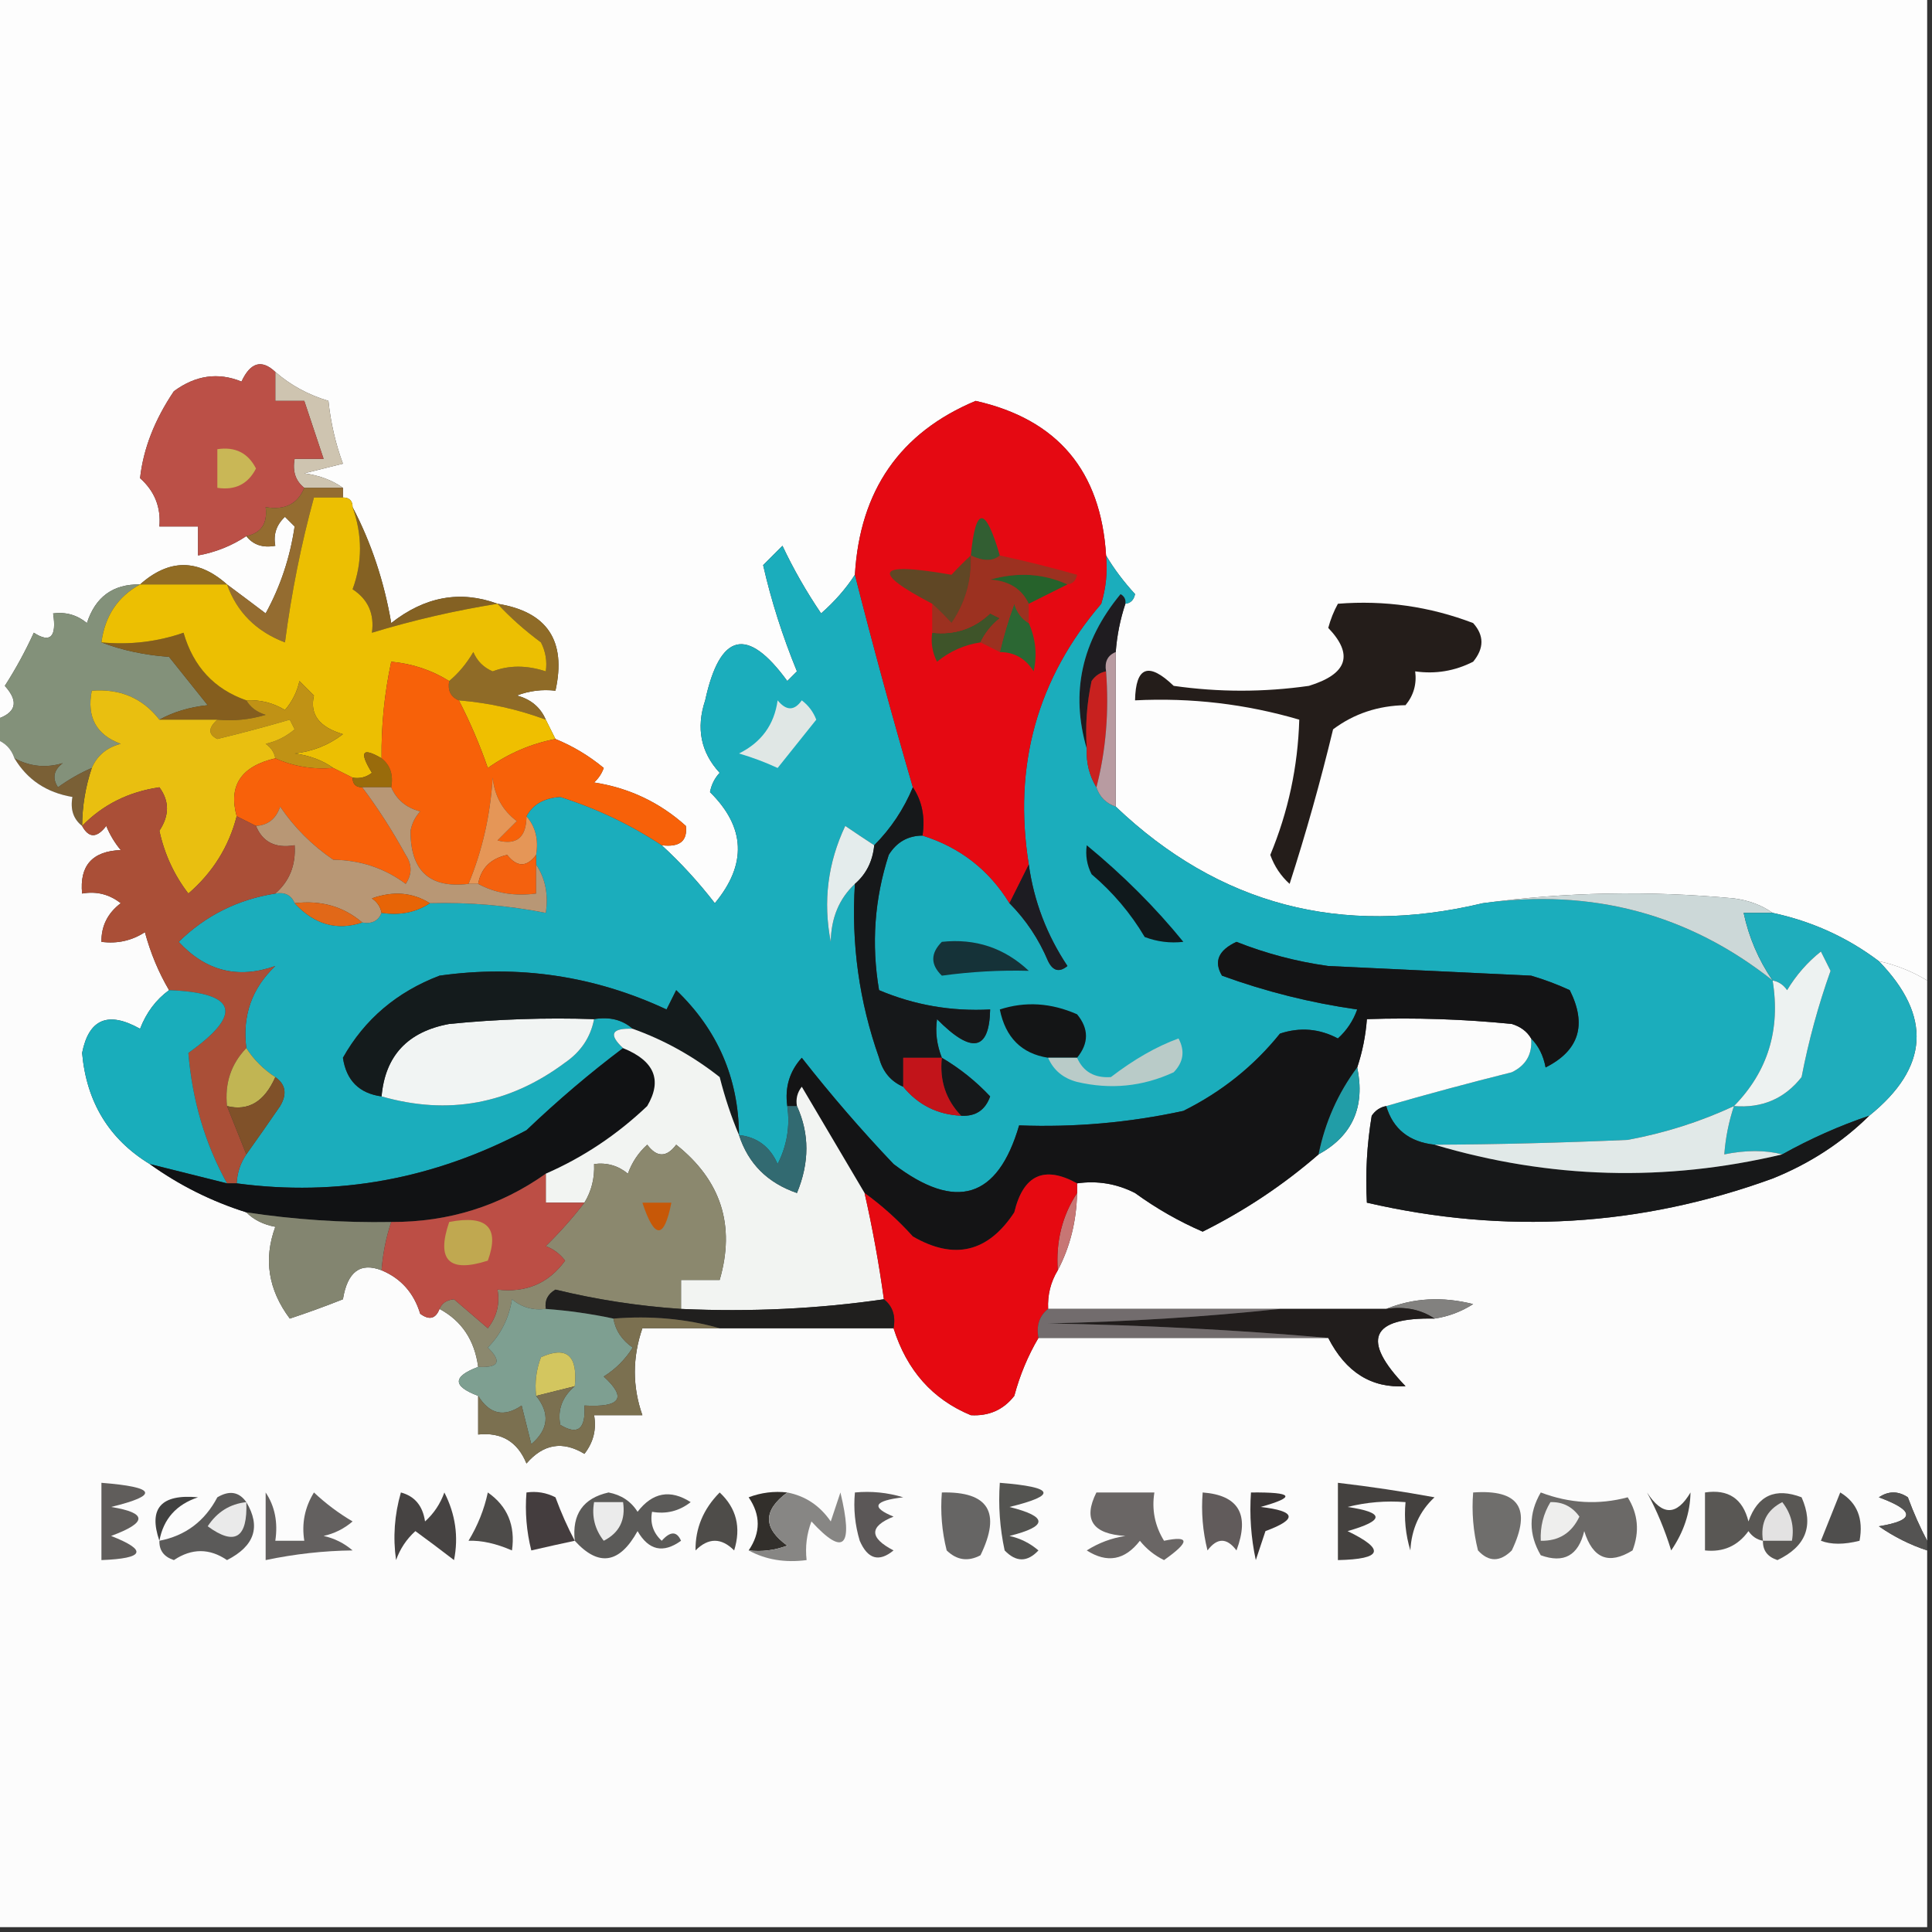
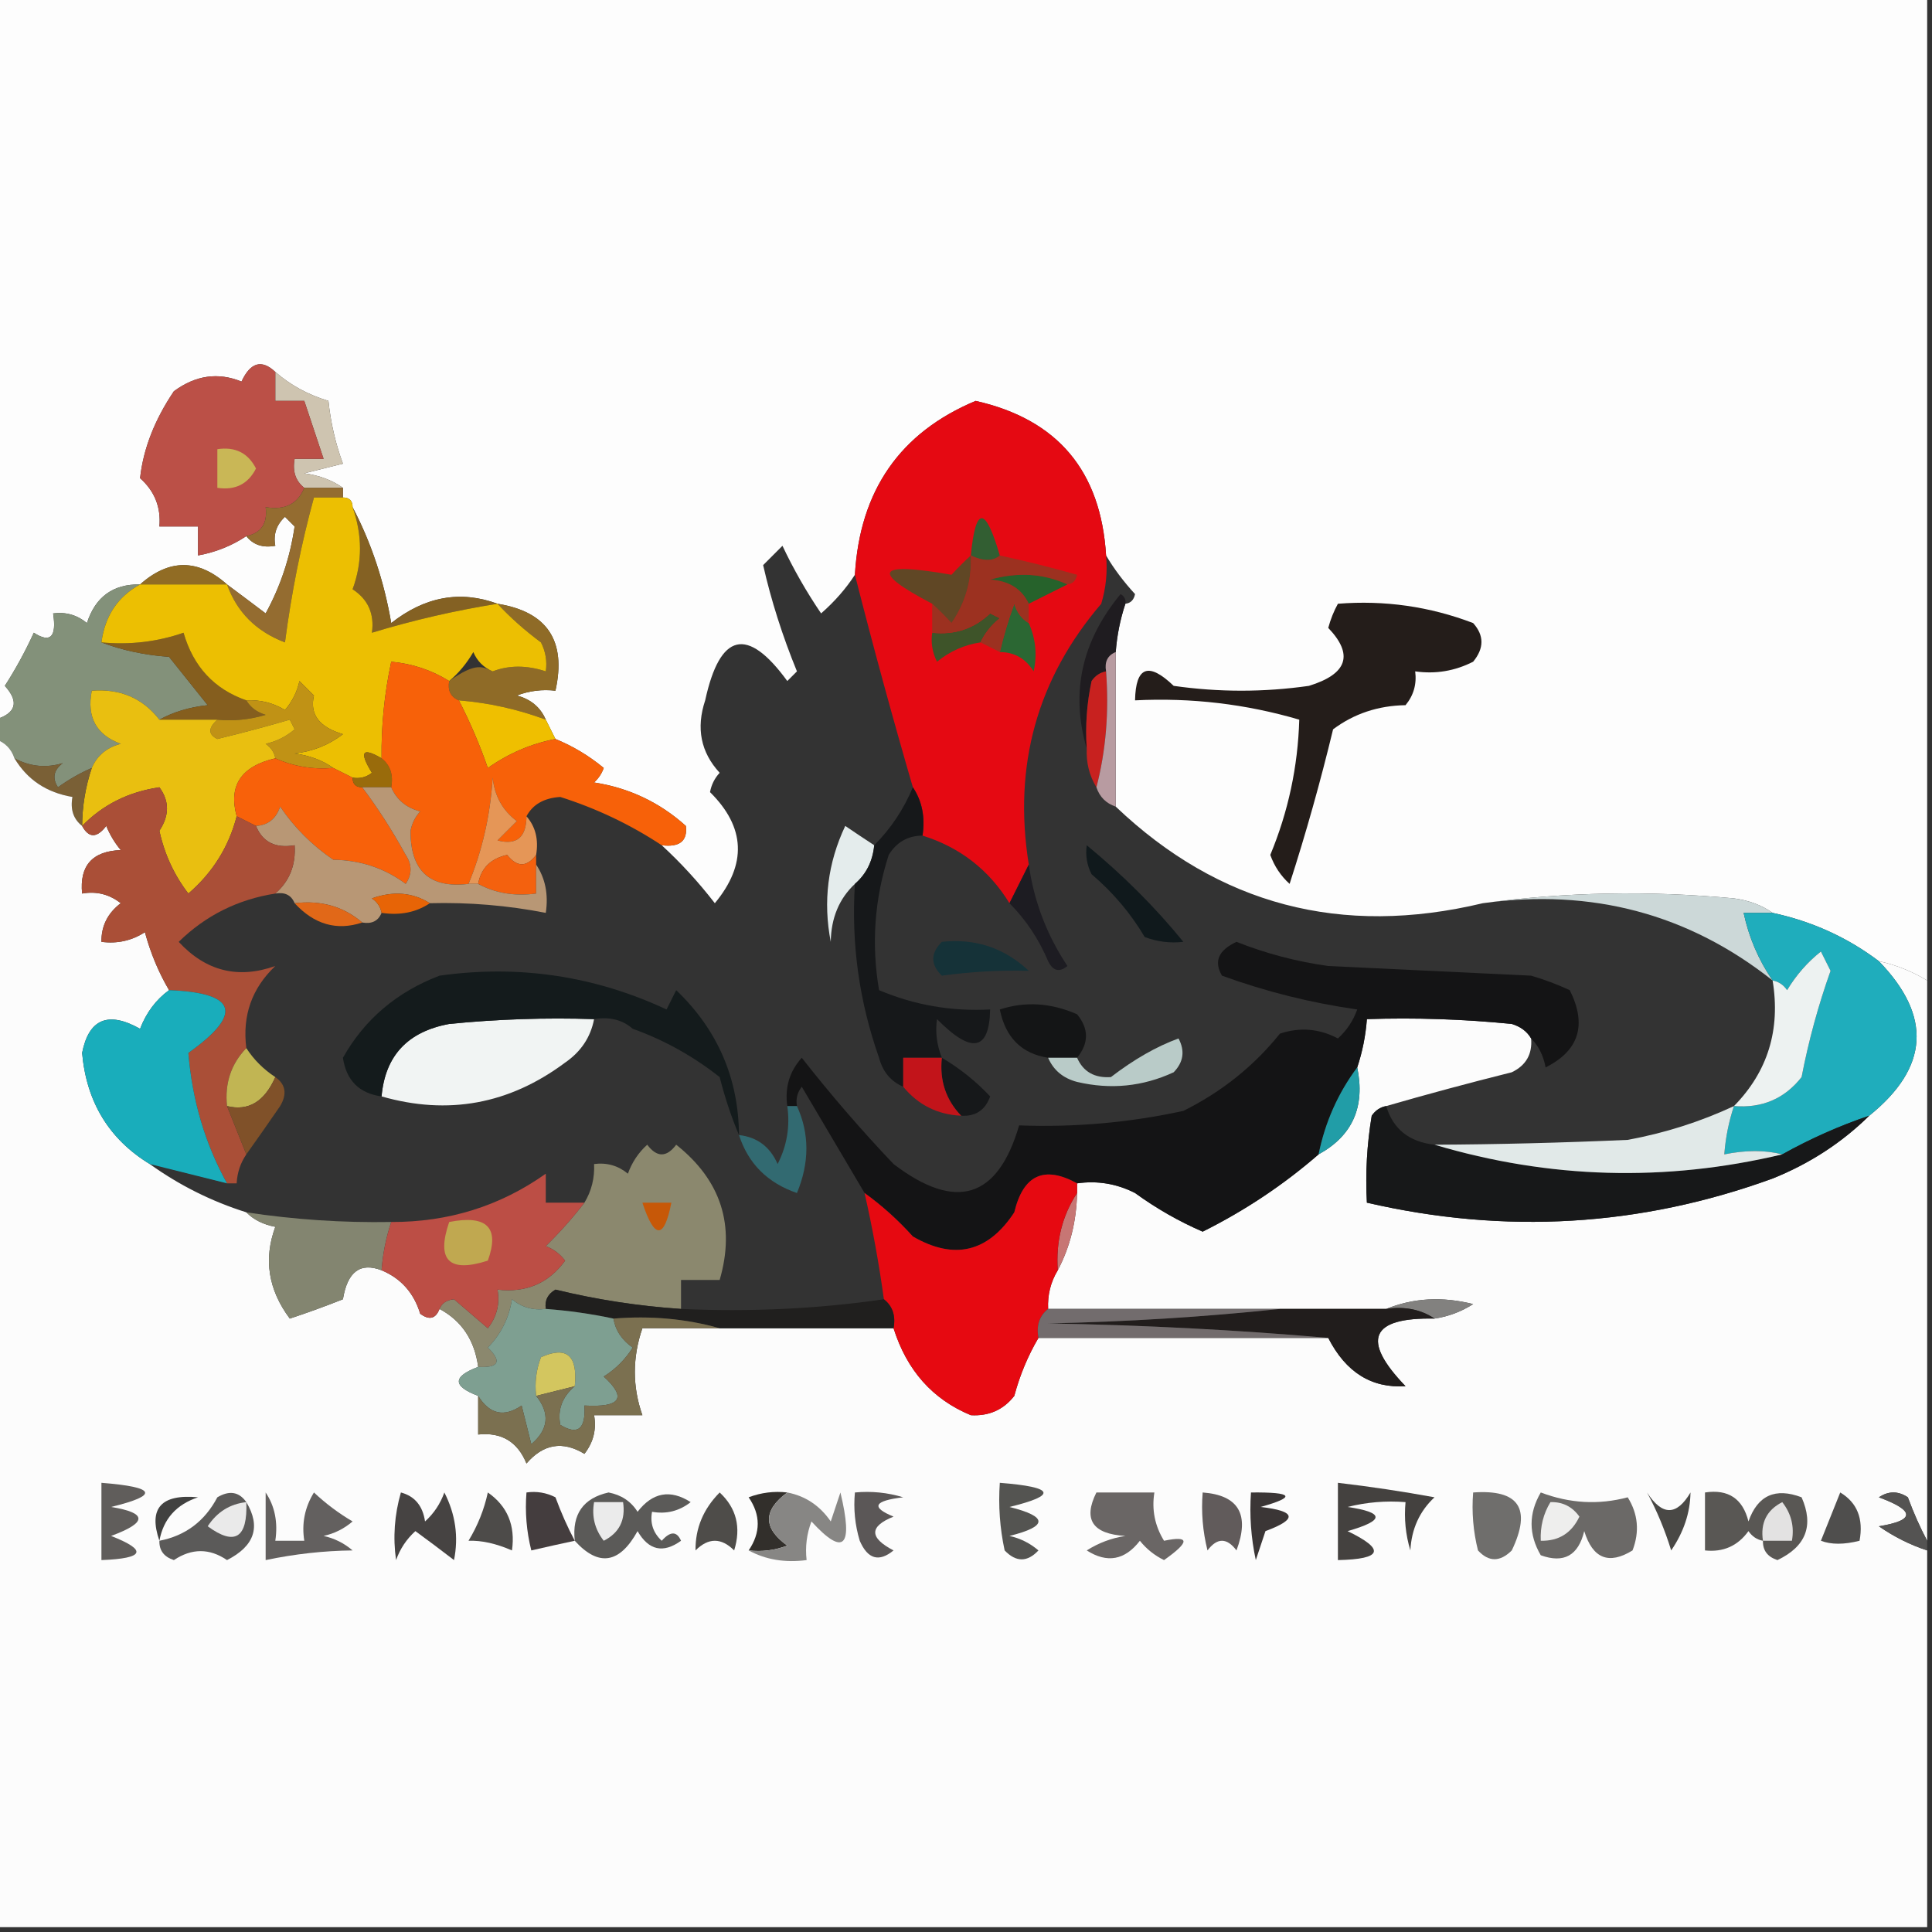
<svg xmlns="http://www.w3.org/2000/svg" version="1.1" width="200px" height="200px" style="shape-rendering:geometricPrecision; text-rendering:geometricPrecision; image-rendering:optimizeQuality; fill-rule:evenodd; clip-rule:evenodd">
  <rect width="100%" height="100%" fill="#333333" stroke="none" />
  <g>
    <path style="opacity:1" fill="#fdfdfd" d="M -0.5,-0.5 C 66.167,-0.5 132.833,-0.5 199.5,-0.5C 199.5,33.5 199.5,67.5 199.5,101.5C 197.95,100.559 196.284,99.892 194.5,99.5C 191.245,97.041 187.578,95.374 183.5,94.5C 182.391,93.71 181.058,93.21 179.5,93C 170.657,92.176 161.99,92.343 153.5,93.5C 138.849,97.006 126.182,93.673 115.5,83.5C 115.5,78.167 115.5,72.833 115.5,67.5C 115.629,65.784 115.962,64.117 116.5,62.5C 117.043,62.44 117.376,62.107 117.5,61.5C 116.306,60.201 115.306,58.867 114.5,57.5C 113.966,48.74 109.466,43.407 101,41.5C 93.176,44.774 89.009,50.774 88.5,59.5C 87.571,60.936 86.405,62.27 85,63.5C 83.478,61.259 82.145,58.926 81,56.5C 80.333,57.167 79.667,57.833 79,58.5C 79.828,62.154 80.994,65.821 82.5,69.5C 82.167,69.833 81.833,70.167 81.5,70.5C 77.363,64.818 74.53,65.484 73,72.5C 72.043,75.379 72.543,77.879 74.5,80C 73.978,80.561 73.645,81.228 73.5,82C 77.175,85.637 77.341,89.471 74,93.5C 72.301,91.304 70.467,89.304 68.5,87.5C 70.355,87.728 71.188,87.061 71,85.5C 68.293,83.064 65.127,81.564 61.5,81C 61.957,80.586 62.291,80.086 62.5,79.5C 60.971,78.237 59.305,77.237 57.5,76.5C 57.167,75.833 56.833,75.167 56.5,74.5C 55.942,73.21 54.942,72.377 53.5,72C 54.793,71.51 56.127,71.343 57.5,71.5C 58.65,66.327 56.65,63.327 51.5,62.5C 47.653,61.087 43.987,61.754 40.5,64.5C 39.763,60.182 38.429,56.182 36.5,52.5C 36.5,51.833 36.167,51.5 35.5,51.5C 35.5,51.167 35.5,50.833 35.5,50.5C 34.392,49.71 33.058,49.21 31.5,49C 32.833,48.667 34.167,48.333 35.5,48C 34.736,45.931 34.236,43.764 34,41.5C 31.901,40.87 30.068,39.87 28.5,38.5C 27.09,37.172 25.924,37.505 25,39.5C 22.58,38.512 20.247,38.845 18,40.5C 16,43.468 14.833,46.468 14.5,49.5C 16.005,50.842 16.672,52.508 16.5,54.5C 17.833,54.5 19.167,54.5 20.5,54.5C 20.5,55.5 20.5,56.5 20.5,57.5C 22.322,57.169 23.989,56.502 25.5,55.5C 26.209,56.404 27.209,56.737 28.5,56.5C 28.281,55.325 28.614,54.325 29.5,53.5C 29.833,53.833 30.167,54.167 30.5,54.5C 30.026,57.722 29.026,60.722 27.5,63.5C 26.148,62.476 24.815,61.476 23.5,60.5C 20.5,57.833 17.5,57.833 14.5,60.5C 11.708,60.452 9.875,61.785 9,64.5C 7.989,63.663 6.822,63.33 5.5,63.5C 5.881,65.942 5.214,66.609 3.5,65.5C 2.63,67.407 1.63,69.24 0.5,71C 2.007,72.667 1.673,73.834 -0.5,74.5C -0.5,49.5 -0.5,24.5 -0.5,-0.5 Z" />
  </g>
  <g>
    <path style="opacity:1" fill="#cec4b0" d="M 28.5,38.5 C 30.068,39.87 31.901,40.87 34,41.5C 34.236,43.764 34.736,45.931 35.5,48C 34.167,48.333 32.833,48.667 31.5,49C 33.058,49.21 34.392,49.71 35.5,50.5C 34.167,50.5 32.833,50.5 31.5,50.5C 30.596,49.791 30.263,48.791 30.5,47.5C 31.5,47.5 32.5,47.5 33.5,47.5C 32.833,45.5 32.167,43.5 31.5,41.5C 30.5,41.5 29.5,41.5 28.5,41.5C 28.5,40.5 28.5,39.5 28.5,38.5 Z" />
  </g>
  <g>
    <path style="opacity:1" fill="#bb5047" d="M 28.5,38.5 C 28.5,39.5 28.5,40.5 28.5,41.5C 29.5,41.5 30.5,41.5 31.5,41.5C 32.167,43.5 32.833,45.5 33.5,47.5C 32.5,47.5 31.5,47.5 30.5,47.5C 30.263,48.791 30.596,49.791 31.5,50.5C 30.817,52.176 29.483,52.843 27.5,52.5C 27.715,54.179 27.048,55.179 25.5,55.5C 23.989,56.502 22.322,57.169 20.5,57.5C 20.5,56.5 20.5,55.5 20.5,54.5C 19.167,54.5 17.833,54.5 16.5,54.5C 16.672,52.508 16.005,50.842 14.5,49.5C 14.833,46.468 16,43.468 18,40.5C 20.247,38.845 22.58,38.512 25,39.5C 25.924,37.505 27.09,37.172 28.5,38.5 Z" />
  </g>
  <g>
    <path style="opacity:1" fill="#c9b756" d="M 22.5,46.5 C 24.346,46.222 25.68,46.889 26.5,48.5C 25.68,50.111 24.346,50.778 22.5,50.5C 22.5,49.167 22.5,47.833 22.5,46.5 Z" />
  </g>
  <g>
    <path style="opacity:1" fill="#946c30" d="M 31.5,50.5 C 32.833,50.5 34.167,50.5 35.5,50.5C 35.5,50.833 35.5,51.167 35.5,51.5C 34.5,51.5 33.5,51.5 32.5,51.5C 31.174,56.34 30.174,61.34 29.5,66.5C 26.528,65.37 24.528,63.37 23.5,60.5C 24.815,61.476 26.148,62.476 27.5,63.5C 29.026,60.722 30.026,57.722 30.5,54.5C 30.167,54.167 29.833,53.833 29.5,53.5C 28.614,54.325 28.281,55.325 28.5,56.5C 27.209,56.737 26.209,56.404 25.5,55.5C 27.048,55.179 27.715,54.179 27.5,52.5C 29.483,52.843 30.817,52.176 31.5,50.5 Z" />
  </g>
  <g>
    <path style="opacity:1" fill="#916c24" d="M 23.5,60.5 C 20.5,60.5 17.5,60.5 14.5,60.5C 17.5,57.833 20.5,57.833 23.5,60.5 Z" />
  </g>
  <g>
    <path style="opacity:1" fill="#846123" d="M 36.5,52.5 C 38.429,56.182 39.763,60.182 40.5,64.5C 43.987,61.754 47.653,61.087 51.5,62.5C 47.094,63.204 42.76,64.204 38.5,65.5C 38.773,63.549 38.107,62.049 36.5,61C 37.523,58.226 37.523,55.392 36.5,52.5 Z" />
  </g>
  <g>
    <path style="opacity:1" fill="#1f1c20" d="M 116.5,62.5 C 115.962,64.117 115.629,65.784 115.5,67.5C 114.662,67.842 114.328,68.508 114.5,69.5C 113.883,69.611 113.383,69.944 113,70.5C 112.503,72.81 112.337,75.143 112.5,77.5C 110.8,71.713 111.967,66.38 116,61.5C 116.399,61.728 116.565,62.062 116.5,62.5 Z" />
  </g>
  <g>
    <path style="opacity:1" fill="#83917a" d="M 14.5,60.5 C 12.193,61.763 10.859,63.763 10.5,66.5C 12.631,67.314 14.964,67.814 17.5,68C 18.833,69.667 20.167,71.333 21.5,73C 19.618,73.198 17.952,73.698 16.5,74.5C 14.771,72.273 12.438,71.273 9.5,71.5C 8.965,74.239 9.965,76.072 12.5,77C 11.058,77.377 10.058,78.21 9.5,79.5C 8.279,80.028 7.113,80.695 6,81.5C 5.383,80.551 5.549,79.718 6.5,79C 4.773,79.526 3.106,79.359 1.5,78.5C 1.167,77.5 0.5,76.833 -0.5,76.5C -0.5,75.833 -0.5,75.167 -0.5,74.5C 1.673,73.834 2.007,72.667 0.5,71C 1.63,69.24 2.63,67.407 3.5,65.5C 5.214,66.609 5.881,65.942 5.5,63.5C 6.822,63.33 7.989,63.663 9,64.5C 9.875,61.785 11.708,60.452 14.5,60.5 Z" />
  </g>
  <g>
-     <path style="opacity:1" fill="#8f6b27" d="M 51.5,62.5 C 56.65,63.327 58.65,66.327 57.5,71.5C 56.127,71.343 54.793,71.51 53.5,72C 54.942,72.377 55.942,73.21 56.5,74.5C 53.598,73.422 50.598,72.756 47.5,72.5C 46.662,72.158 46.328,71.492 46.5,70.5C 47.469,69.691 48.302,68.691 49,67.5C 49.388,68.428 50.055,69.095 51,69.5C 52.69,68.85 54.523,68.85 56.5,69.5C 56.65,68.448 56.483,67.448 56,66.5C 54.333,65.267 52.833,63.934 51.5,62.5 Z" />
-   </g>
-   <g>
-     <path style="opacity:1" fill="#1badbc" d="M 88.5,59.5 C 90.374,66.87 92.374,74.203 94.5,81.5C 93.551,83.777 92.218,85.777 90.5,87.5C 89.518,86.859 88.518,86.192 87.5,85.5C 85.688,89.33 85.188,93.33 86,97.5C 86.037,95.026 86.87,93.026 88.5,91.5C 88.107,97.678 88.94,103.678 91,109.5C 91.377,110.942 92.21,111.942 93.5,112.5C 95.053,114.385 97.053,115.385 99.5,115.5C 100.995,115.585 101.995,114.919 102.5,113.5C 101.025,111.929 99.358,110.595 97.5,109.5C 96.972,108.153 96.805,106.819 97,105.5C 100.579,109.129 102.412,108.796 102.5,104.5C 98.484,104.713 94.65,104.046 91,102.5C 90.19,97.743 90.524,93.076 92,88.5C 92.816,87.177 93.983,86.511 95.5,86.5C 99.383,87.718 102.383,90.052 104.5,93.5C 106.2,95.21 107.533,97.21 108.5,99.5C 109.002,100.521 109.668,100.688 110.5,100C 108.36,96.784 107.027,93.284 106.5,89.5C 104.861,79.262 107.361,70.262 114,62.5C 114.494,60.866 114.66,59.199 114.5,57.5C 115.306,58.867 116.306,60.201 117.5,61.5C 117.376,62.107 117.043,62.44 116.5,62.5C 116.565,62.062 116.399,61.728 116,61.5C 111.967,66.38 110.8,71.713 112.5,77.5C 112.433,78.959 112.766,80.292 113.5,81.5C 113.833,82.5 114.5,83.167 115.5,83.5C 126.182,93.673 138.849,97.006 153.5,93.5C 164.801,91.944 174.801,94.61 183.5,101.5C 184.336,106.594 183.002,110.927 179.5,114.5C 176.021,116.122 172.355,117.289 168.5,118C 161.63,118.303 154.964,118.469 148.5,118.5C 145.873,118.21 144.206,116.876 143.5,114.5C 147.693,113.286 152.026,112.12 156.5,111C 157.973,110.29 158.64,109.124 158.5,107.5C 159.268,108.263 159.768,109.263 160,110.5C 163.466,108.759 164.3,106.092 162.5,102.5C 161.205,101.902 159.872,101.402 158.5,101C 151.5,100.667 144.5,100.333 137.5,100C 134.233,99.547 131.066,98.713 128,97.5C 126.131,98.369 125.631,99.535 126.5,101C 131.033,102.651 135.699,103.818 140.5,104.5C 140.081,105.672 139.415,106.672 138.5,107.5C 136.568,106.48 134.568,106.313 132.5,107C 129.793,110.365 126.46,113.032 122.5,115C 116.899,116.217 111.232,116.717 105.5,116.5C 103.287,124.086 98.954,125.419 92.5,120.5C 89.176,117.006 86.009,113.339 83,109.5C 81.731,110.905 81.231,112.571 81.5,114.5C 81.799,116.604 81.466,118.604 80.5,120.5C 79.717,118.712 78.384,117.712 76.5,117.5C 76.452,111.607 74.285,106.607 70,102.5C 69.667,103.167 69.333,103.833 69,104.5C 61.535,101.016 53.702,99.849 45.5,101C 41.072,102.69 37.739,105.524 35.5,109.5C 35.848,111.848 37.182,113.182 39.5,113.5C 46.389,115.476 52.722,114.309 58.5,110C 60.141,108.871 61.141,107.371 61.5,105.5C 63.099,105.232 64.432,105.566 65.5,106.5C 63.302,106.409 62.969,107.075 64.5,108.5C 61.083,111.07 57.75,113.903 54.5,117C 44.943,122.065 34.943,123.899 24.5,122.5C 24.557,121.391 24.89,120.391 25.5,119.5C 26.644,117.9 27.811,116.233 29,114.5C 29.74,113.251 29.573,112.251 28.5,111.5C 27.272,110.694 26.272,109.694 25.5,108.5C 25.07,105.138 26.07,102.305 28.5,100C 24.641,101.369 21.307,100.535 18.5,97.5C 21.274,94.78 24.607,93.113 28.5,92.5C 29.492,92.328 30.158,92.662 30.5,93.5C 32.534,95.707 34.867,96.374 37.5,95.5C 38.492,95.672 39.158,95.338 39.5,94.5C 41.415,94.784 43.081,94.451 44.5,93.5C 48.548,93.395 52.548,93.728 56.5,94.5C 56.785,92.585 56.451,90.919 55.5,89.5C 55.5,89.167 55.5,88.833 55.5,88.5C 55.768,86.901 55.434,85.568 54.5,84.5C 55.152,83.275 56.319,82.608 58,82.5C 61.764,83.695 65.264,85.361 68.5,87.5C 70.467,89.304 72.301,91.304 74,93.5C 77.341,89.471 77.175,85.637 73.5,82C 73.645,81.228 73.978,80.561 74.5,80C 72.543,77.879 72.043,75.379 73,72.5C 74.53,65.484 77.363,64.818 81.5,70.5C 81.833,70.167 82.167,69.833 82.5,69.5C 80.994,65.821 79.828,62.154 79,58.5C 79.667,57.833 80.333,57.167 81,56.5C 82.145,58.926 83.478,61.259 85,63.5C 86.405,62.27 87.571,60.936 88.5,59.5 Z" />
-   </g>
+     <path style="opacity:1" fill="#8f6b27" d="M 51.5,62.5 C 56.65,63.327 58.65,66.327 57.5,71.5C 56.127,71.343 54.793,71.51 53.5,72C 54.942,72.377 55.942,73.21 56.5,74.5C 53.598,73.422 50.598,72.756 47.5,72.5C 46.662,72.158 46.328,71.492 46.5,70.5C 49.388,68.428 50.055,69.095 51,69.5C 52.69,68.85 54.523,68.85 56.5,69.5C 56.65,68.448 56.483,67.448 56,66.5C 54.333,65.267 52.833,63.934 51.5,62.5 Z" />
+   </g>
+   <g>
+     </g>
  <g>
    <path style="opacity:1" fill="#e50912" d="M 114.5,57.5 C 114.66,59.199 114.494,60.866 114,62.5C 107.361,70.262 104.861,79.262 106.5,89.5C 105.833,90.833 105.167,92.167 104.5,93.5C 102.383,90.052 99.383,87.718 95.5,86.5C 95.784,84.585 95.451,82.919 94.5,81.5C 92.374,74.203 90.374,66.87 88.5,59.5C 89.009,50.774 93.176,44.774 101,41.5C 109.466,43.407 113.966,48.74 114.5,57.5 Z" />
  </g>
  <g>
    <path style="opacity:1" fill="#2b6733" d="M 106.5,64.5 C 107.218,66.137 107.384,67.803 107,69.5C 106.184,68.177 105.017,67.511 103.5,67.5C 103.892,65.821 104.392,64.154 105,62.5C 105.278,63.416 105.778,64.082 106.5,64.5 Z" />
  </g>
  <g>
    <path style="opacity:1" fill="#3e5429" d="M 101.5,66.5 C 99.83,66.751 98.33,67.418 97,68.5C 96.517,67.552 96.35,66.552 96.5,65.5C 98.827,65.753 100.827,65.086 102.5,63.5C 102.833,63.667 103.167,63.833 103.5,64C 102.619,64.708 101.953,65.542 101.5,66.5 Z" />
  </g>
  <g>
    <path style="opacity:1" fill="#9c3120" d="M 100.5,57.5 C 101.798,58.116 102.798,58.116 103.5,57.5C 106.147,58.073 108.813,58.74 111.5,59.5C 111.376,60.107 111.043,60.44 110.5,60.5C 108.034,59.366 105.367,59.199 102.5,60C 104.437,60.122 105.77,60.955 106.5,62.5C 106.5,63.167 106.5,63.833 106.5,64.5C 105.778,64.082 105.278,63.416 105,62.5C 104.392,64.154 103.892,65.821 103.5,67.5C 102.833,67.167 102.167,66.833 101.5,66.5C 101.953,65.542 102.619,64.708 103.5,64C 103.167,63.833 102.833,63.667 102.5,63.5C 100.827,65.086 98.827,65.753 96.5,65.5C 96.5,64.5 96.5,63.5 96.5,62.5C 97.151,63.091 97.818,63.757 98.5,64.5C 99.944,62.392 100.61,60.059 100.5,57.5 Z" />
  </g>
  <g>
    <path style="opacity:1" fill="#26622b" d="M 110.5,60.5 C 109.167,61.167 107.833,61.833 106.5,62.5C 105.77,60.955 104.437,60.122 102.5,60C 105.367,59.199 108.034,59.366 110.5,60.5 Z" />
  </g>
  <g>
    <path style="opacity:1" fill="#604725" d="M 100.5,57.5 C 100.61,60.059 99.944,62.392 98.5,64.5C 97.818,63.757 97.151,63.091 96.5,62.5C 90.06,59.132 90.727,58.132 98.5,59.5C 99.182,58.757 99.849,58.091 100.5,57.5 Z" />
  </g>
  <g>
    <path style="opacity:1" fill="#325e32" d="M 103.5,57.5 C 102.798,58.116 101.798,58.116 100.5,57.5C 100.999,52.362 101.999,52.362 103.5,57.5 Z" />
  </g>
  <g>
    <path style="opacity:1" fill="#855e1e" d="M 25.5,72.5 C 25.918,73.222 26.584,73.722 27.5,74C 25.866,74.493 24.199,74.66 22.5,74.5C 20.5,74.5 18.5,74.5 16.5,74.5C 17.952,73.698 19.618,73.198 21.5,73C 20.167,71.333 18.833,69.667 17.5,68C 14.964,67.814 12.631,67.314 10.5,66.5C 13.447,66.777 16.281,66.444 19,65.5C 20.012,69.008 22.178,71.342 25.5,72.5 Z" />
  </g>
  <g>
    <path style="opacity:1" fill="#ecbf02" d="M 35.5,51.5 C 36.167,51.5 36.5,51.833 36.5,52.5C 37.523,55.392 37.523,58.226 36.5,61C 38.107,62.049 38.773,63.549 38.5,65.5C 42.76,64.204 47.094,63.204 51.5,62.5C 52.833,63.934 54.333,65.267 56,66.5C 56.483,67.448 56.65,68.448 56.5,69.5C 54.523,68.85 52.69,68.85 51,69.5C 50.055,69.095 49.388,68.428 49,67.5C 48.302,68.691 47.469,69.691 46.5,70.5C 44.685,69.37 42.685,68.704 40.5,68.5C 39.793,71.786 39.459,75.119 39.5,78.5C 37.493,77.322 37.16,77.822 38.5,80C 37.906,80.464 37.239,80.631 36.5,80.5C 35.833,80.167 35.167,79.833 34.5,79.5C 33.392,78.71 32.058,78.21 30.5,78C 32.384,77.784 34.051,77.117 35.5,76C 33.041,75.276 32.041,73.943 32.5,72C 32,71.5 31.5,71 31,70.5C 30.751,71.624 30.251,72.624 29.5,73.5C 28.264,72.754 26.93,72.421 25.5,72.5C 22.178,71.342 20.012,69.008 19,65.5C 16.281,66.444 13.447,66.777 10.5,66.5C 10.859,63.763 12.193,61.763 14.5,60.5C 17.5,60.5 20.5,60.5 23.5,60.5C 24.528,63.37 26.528,65.37 29.5,66.5C 30.174,61.34 31.174,56.34 32.5,51.5C 33.5,51.5 34.5,51.5 35.5,51.5 Z" />
  </g>
  <g>
    <path style="opacity:1" fill="#241d1a" d="M 138.5,62.5 C 143.337,62.116 148.003,62.783 152.5,64.5C 153.645,65.776 153.645,67.109 152.5,68.5C 150.604,69.466 148.604,69.799 146.5,69.5C 146.67,70.822 146.337,71.989 145.5,73C 142.666,73.045 140.166,73.879 138,75.5C 136.686,80.943 135.186,86.276 133.5,91.5C 132.585,90.672 131.919,89.672 131.5,88.5C 133.356,84.035 134.356,79.368 134.5,74.5C 128.97,72.875 123.303,72.209 117.5,72.5C 117.565,69.002 118.899,68.502 121.5,71C 126.167,71.667 130.833,71.667 135.5,71C 139.485,69.773 140.151,67.773 137.5,65C 137.743,64.098 138.077,63.265 138.5,62.5 Z" />
  </g>
  <g>
    <path style="opacity:1" fill="#efbf00" d="M 47.5,72.5 C 50.598,72.756 53.598,73.422 56.5,74.5C 56.833,75.167 57.167,75.833 57.5,76.5C 54.995,76.98 52.662,77.98 50.5,79.5C 49.645,77.045 48.645,74.712 47.5,72.5 Z" />
  </g>
  <g>
    <path style="opacity:1" fill="#c8211f" d="M 114.5,69.5 C 114.817,73.702 114.483,77.702 113.5,81.5C 112.766,80.292 112.433,78.959 112.5,77.5C 112.337,75.143 112.503,72.81 113,70.5C 113.383,69.944 113.883,69.611 114.5,69.5 Z" />
  </g>
  <g>
    <path style="opacity:1" fill="#c09215" d="M 34.5,79.5 C 32.379,79.675 30.379,79.341 28.5,78.5C 28.389,77.883 28.056,77.383 27.5,77C 28.624,76.751 29.624,76.251 30.5,75.5C 30.333,75.167 30.167,74.833 30,74.5C 27.539,75.218 25.039,75.885 22.5,76.5C 21.537,76.03 21.537,75.364 22.5,74.5C 24.199,74.66 25.866,74.493 27.5,74C 26.584,73.722 25.918,73.222 25.5,72.5C 26.93,72.421 28.264,72.754 29.5,73.5C 30.251,72.624 30.751,71.624 31,70.5C 31.5,71 32,71.5 32.5,72C 32.041,73.943 33.041,75.276 35.5,76C 34.051,77.117 32.384,77.784 30.5,78C 32.058,78.21 33.392,78.71 34.5,79.5 Z" />
  </g>
  <g>
    <path style="opacity:1" fill="#e9bf10" d="M 16.5,74.5 C 18.5,74.5 20.5,74.5 22.5,74.5C 21.537,75.364 21.537,76.03 22.5,76.5C 25.039,75.885 27.539,75.218 30,74.5C 30.167,74.833 30.333,75.167 30.5,75.5C 29.624,76.251 28.624,76.751 27.5,77C 28.056,77.383 28.389,77.883 28.5,78.5C 24.961,79.324 23.628,81.324 24.5,84.5C 23.687,87.658 22.02,90.324 19.5,92.5C 18.024,90.58 17.024,88.413 16.5,86C 17.547,84.422 17.547,82.922 16.5,81.5C 13.302,81.971 10.636,83.305 8.5,85.5C 8.517,83.435 8.85,81.435 9.5,79.5C 10.058,78.21 11.058,77.377 12.5,77C 9.965,76.072 8.965,74.239 9.5,71.5C 12.438,71.273 14.771,72.273 16.5,74.5 Z" />
  </g>
  <g>
-     <path style="opacity:1" fill="#e0e7e5" d="M 80.5,72.5 C 81.397,73.598 82.23,73.598 83,72.5C 83.692,73.025 84.192,73.692 84.5,74.5C 83.167,76.167 81.833,77.833 80.5,79.5C 79.205,78.902 77.872,78.402 76.5,78C 78.819,76.853 80.152,75.019 80.5,72.5 Z" />
-   </g>
+     </g>
  <g>
    <path style="opacity:1" fill="#b89ba1" d="M 115.5,67.5 C 115.5,72.833 115.5,78.167 115.5,83.5C 114.5,83.167 113.833,82.5 113.5,81.5C 114.483,77.702 114.817,73.702 114.5,69.5C 114.328,68.508 114.662,67.842 115.5,67.5 Z" />
  </g>
  <g>
    <path style="opacity:1" fill="#f8610a" d="M 28.5,78.5 C 30.379,79.341 32.379,79.675 34.5,79.5C 35.167,79.833 35.833,80.167 36.5,80.5C 36.5,81.167 36.833,81.5 37.5,81.5C 39.111,83.641 40.611,85.974 42,88.5C 42.667,89.5 42.667,90.5 42,91.5C 39.834,89.879 37.334,89.045 34.5,89C 32.29,87.491 30.457,85.658 29,83.5C 28.583,84.756 27.75,85.423 26.5,85.5C 25.833,85.167 25.167,84.833 24.5,84.5C 23.628,81.324 24.961,79.324 28.5,78.5 Z" />
  </g>
  <g>
    <path style="opacity:1" fill="#996b0b" d="M 39.5,78.5 C 40.404,79.209 40.737,80.209 40.5,81.5C 39.5,81.5 38.5,81.5 37.5,81.5C 36.833,81.5 36.5,81.167 36.5,80.5C 37.239,80.631 37.906,80.464 38.5,80C 37.16,77.822 37.493,77.322 39.5,78.5 Z" />
  </g>
  <g>
    <path style="opacity:1" fill="#7a6036" d="M 1.5,78.5 C 3.106,79.359 4.773,79.526 6.5,79C 5.549,79.718 5.383,80.551 6,81.5C 7.113,80.695 8.279,80.028 9.5,79.5C 8.85,81.435 8.517,83.435 8.5,85.5C 7.596,84.791 7.263,83.791 7.5,82.5C 4.828,82.052 2.828,80.719 1.5,78.5 Z" />
  </g>
  <g>
    <path style="opacity:1" fill="#f76109" d="M 46.5,70.5 C 46.328,71.492 46.662,72.158 47.5,72.5C 48.645,74.712 49.645,77.045 50.5,79.5C 52.662,77.98 54.995,76.98 57.5,76.5C 59.305,77.237 60.971,78.237 62.5,79.5C 62.291,80.086 61.957,80.586 61.5,81C 65.127,81.564 68.293,83.064 71,85.5C 71.188,87.061 70.355,87.728 68.5,87.5C 65.264,85.361 61.764,83.695 58,82.5C 56.319,82.608 55.152,83.275 54.5,84.5C 54.489,86.686 53.489,87.519 51.5,87C 52.167,86.333 52.833,85.667 53.5,85C 52.032,83.903 51.199,82.403 51,80.5C 50.761,84.387 49.928,88.054 48.5,91.5C 44.478,91.982 42.478,90.148 42.5,86C 42.645,85.228 42.978,84.561 43.5,84C 42.058,83.623 41.058,82.79 40.5,81.5C 40.737,80.209 40.404,79.209 39.5,78.5C 39.459,75.119 39.793,71.786 40.5,68.5C 42.685,68.704 44.685,69.37 46.5,70.5 Z" />
  </g>
  <g>
    <path style="opacity:1" fill="#fcfcfc" d="M -0.5,76.5 C 0.5,76.833 1.167,77.5 1.5,78.5C 2.828,80.719 4.828,82.052 7.5,82.5C 7.263,83.791 7.596,84.791 8.5,85.5C 9.189,86.774 10.023,86.774 11,85.5C 11.374,86.416 11.874,87.25 12.5,88C 9.553,88.112 8.22,89.612 8.5,92.5C 9.978,92.238 11.311,92.571 12.5,93.5C 11.147,94.524 10.48,95.857 10.5,97.5C 12.144,97.713 13.644,97.38 15,96.5C 15.585,98.661 16.418,100.661 17.5,102.5C 16.15,103.483 15.15,104.816 14.5,106.5C 11.196,104.645 9.196,105.478 8.5,109C 8.955,114.092 11.288,117.926 15.5,120.5C 18.558,122.696 21.891,124.362 25.5,125.5C 26.262,126.268 27.262,126.768 28.5,127C 27.269,130.348 27.769,133.515 30,136.5C 31.825,135.897 33.659,135.23 35.5,134.5C 35.963,131.649 37.296,130.649 39.5,131.5C 41.511,132.341 42.845,133.841 43.5,136C 44.437,136.692 45.103,136.525 45.5,135.5C 47.796,136.733 49.13,138.733 49.5,141.5C 46.833,142.5 46.833,143.5 49.5,144.5C 49.5,145.833 49.5,147.167 49.5,148.5C 51.912,148.244 53.579,149.244 54.5,151.5C 56.249,149.469 58.249,149.135 60.5,150.5C 61.429,149.311 61.762,147.978 61.5,146.5C 63.167,146.5 64.833,146.5 66.5,146.5C 65.459,143.542 65.459,140.542 66.5,137.5C 69.167,137.5 71.833,137.5 74.5,137.5C 80.5,137.5 86.5,137.5 92.5,137.5C 93.878,141.866 96.544,144.866 100.5,146.5C 102.374,146.61 103.874,145.944 105,144.5C 105.573,142.359 106.406,140.359 107.5,138.5C 117.5,138.5 127.5,138.5 137.5,138.5C 139.315,142.059 141.982,143.725 145.5,143.5C 140.876,138.701 141.876,136.367 148.5,136.5C 149.922,136.291 151.255,135.791 152.5,135C 149.304,134.195 146.304,134.362 143.5,135.5C 139.833,135.5 136.167,135.5 132.5,135.5C 124.5,135.5 116.5,135.5 108.5,135.5C 108.433,134.041 108.766,132.708 109.5,131.5C 110.768,129.095 111.435,126.428 111.5,123.5C 111.5,123.167 111.5,122.833 111.5,122.5C 113.604,122.201 115.604,122.534 117.5,123.5C 119.708,125.102 122.041,126.436 124.5,127.5C 128.871,125.32 132.871,122.653 136.5,119.5C 140.008,117.575 141.341,114.575 140.5,110.5C 141.038,108.883 141.371,107.216 141.5,105.5C 146.511,105.334 151.511,105.501 156.5,106C 157.416,106.278 158.082,106.778 158.5,107.5C 158.64,109.124 157.973,110.29 156.5,111C 152.026,112.12 147.693,113.286 143.5,114.5C 142.883,114.611 142.383,114.944 142,115.5C 141.502,118.482 141.335,121.482 141.5,124.5C 155.823,127.813 169.823,126.98 183.5,122C 187.323,120.465 190.656,118.299 193.5,115.5C 199.689,110.518 200.022,105.185 194.5,99.5C 196.284,99.892 197.95,100.559 199.5,101.5C 199.5,120.833 199.5,140.167 199.5,159.5C 198.766,158.122 198.099,156.622 197.5,155C 196.5,154.333 195.5,154.333 194.5,155C 198.272,156.389 198.272,157.389 194.5,158C 196.078,159.094 197.745,159.928 199.5,160.5C 199.5,173.5 199.5,186.5 199.5,199.5C 132.833,199.5 66.167,199.5 -0.5,199.5C -0.5,158.5 -0.5,117.5 -0.5,76.5 Z" />
  </g>
  <g>
    <path style="opacity:1" fill="#e59657" d="M 54.5,84.5 C 55.434,85.568 55.768,86.901 55.5,88.5C 54.527,89.791 53.527,89.791 52.5,88.5C 50.787,88.879 49.787,89.879 49.5,91.5C 49.167,91.5 48.833,91.5 48.5,91.5C 49.928,88.054 50.761,84.387 51,80.5C 51.199,82.403 52.032,83.903 53.5,85C 52.833,85.667 52.167,86.333 51.5,87C 53.489,87.519 54.489,86.686 54.5,84.5 Z" />
  </g>
  <g>
    <path style="opacity:1" fill="#e4ecec" d="M 90.5,87.5 C 90.34,89.153 89.674,90.486 88.5,91.5C 86.87,93.026 86.037,95.026 86,97.5C 85.188,93.33 85.688,89.33 87.5,85.5C 88.518,86.192 89.518,86.859 90.5,87.5 Z" />
  </g>
  <g>
    <path style="opacity:1" fill="#f4610e" d="M 55.5,88.5 C 55.5,88.833 55.5,89.167 55.5,89.5C 55.5,90.5 55.5,91.5 55.5,92.5C 53.265,92.795 51.265,92.461 49.5,91.5C 49.787,89.879 50.787,88.879 52.5,88.5C 53.527,89.791 54.527,89.791 55.5,88.5 Z" />
  </g>
  <g>
    <path style="opacity:1" fill="#b89775" d="M 37.5,81.5 C 38.5,81.5 39.5,81.5 40.5,81.5C 41.058,82.79 42.058,83.623 43.5,84C 42.978,84.561 42.645,85.228 42.5,86C 42.478,90.148 44.478,91.982 48.5,91.5C 48.833,91.5 49.167,91.5 49.5,91.5C 51.265,92.461 53.265,92.795 55.5,92.5C 55.5,91.5 55.5,90.5 55.5,89.5C 56.451,90.919 56.785,92.585 56.5,94.5C 52.548,93.728 48.548,93.395 44.5,93.5C 42.712,92.377 40.712,92.211 38.5,93C 39.056,93.383 39.389,93.883 39.5,94.5C 39.158,95.338 38.492,95.672 37.5,95.5C 35.562,93.837 33.228,93.171 30.5,93.5C 30.158,92.662 29.492,92.328 28.5,92.5C 29.968,91.221 30.635,89.554 30.5,87.5C 28.517,87.843 27.183,87.177 26.5,85.5C 27.75,85.423 28.583,84.756 29,83.5C 30.457,85.658 32.29,87.491 34.5,89C 37.334,89.045 39.834,89.879 42,91.5C 42.667,90.5 42.667,89.5 42,88.5C 40.611,85.974 39.111,83.641 37.5,81.5 Z" />
  </g>
  <g>
    <path style="opacity:1" fill="#aa4f37" d="M 24.5,84.5 C 25.167,84.833 25.833,85.167 26.5,85.5C 27.183,87.177 28.517,87.843 30.5,87.5C 30.635,89.554 29.968,91.221 28.5,92.5C 24.607,93.113 21.274,94.78 18.5,97.5C 21.307,100.535 24.641,101.369 28.5,100C 26.07,102.305 25.07,105.138 25.5,108.5C 23.919,110.142 23.253,112.142 23.5,114.5C 24.167,116.167 24.833,117.833 25.5,119.5C 24.89,120.391 24.557,121.391 24.5,122.5C 24.167,122.5 23.833,122.5 23.5,122.5C 21.238,118.416 19.905,113.916 19.5,109C 25.202,104.937 24.535,102.771 17.5,102.5C 16.418,100.661 15.585,98.661 15,96.5C 13.644,97.38 12.144,97.713 10.5,97.5C 10.48,95.857 11.147,94.524 12.5,93.5C 11.311,92.571 9.978,92.238 8.5,92.5C 8.22,89.612 9.553,88.112 12.5,88C 11.874,87.25 11.374,86.416 11,85.5C 10.023,86.774 9.189,86.774 8.5,85.5C 10.636,83.305 13.302,81.971 16.5,81.5C 17.547,82.922 17.547,84.422 16.5,86C 17.024,88.413 18.024,90.58 19.5,92.5C 22.02,90.324 23.687,87.658 24.5,84.5 Z" />
  </g>
  <g>
    <path style="opacity:1" fill="#e76406" d="M 44.5,93.5 C 43.081,94.451 41.415,94.784 39.5,94.5C 39.389,93.883 39.056,93.383 38.5,93C 40.712,92.211 42.712,92.377 44.5,93.5 Z" />
  </g>
  <g>
    <path style="opacity:1" fill="#e16818" d="M 30.5,93.5 C 33.228,93.171 35.562,93.837 37.5,95.5C 34.867,96.374 32.534,95.707 30.5,93.5 Z" />
  </g>
  <g>
    <path style="opacity:1" fill="#ccd8d8" d="M 153.5,93.5 C 161.99,92.343 170.657,92.176 179.5,93C 181.058,93.21 182.391,93.71 183.5,94.5C 182.5,94.5 181.5,94.5 180.5,94.5C 181.043,97.038 182.043,99.372 183.5,101.5C 174.801,94.61 164.801,91.944 153.5,93.5 Z" />
  </g>
  <g>
    <path style="opacity:1" fill="#10191c" d="M 112.5,87.5 C 116.285,90.618 119.618,93.951 122.5,97.5C 121.127,97.657 119.793,97.49 118.5,97C 117.042,94.54 115.209,92.373 113,90.5C 112.517,89.552 112.351,88.552 112.5,87.5 Z" />
  </g>
  <g>
    <path style="opacity:1" fill="#1d1c22" d="M 106.5,89.5 C 107.027,93.284 108.36,96.784 110.5,100C 109.668,100.688 109.002,100.521 108.5,99.5C 107.533,97.21 106.2,95.21 104.5,93.5C 105.167,92.167 105.833,90.833 106.5,89.5 Z" />
  </g>
  <g>
    <path style="opacity:1" fill="#153238" d="M 97.5,97.5 C 100.972,97.126 103.972,98.126 106.5,100.5C 103.534,100.418 100.534,100.585 97.5,101C 96.316,99.855 96.316,98.688 97.5,97.5 Z" />
  </g>
  <g>
    <path style="opacity:1" fill="#1fadbc" d="M 183.5,94.5 C 187.578,95.374 191.245,97.041 194.5,99.5C 200.022,105.185 199.689,110.518 193.5,115.5C 190.419,116.538 187.419,117.872 184.5,119.5C 182.741,119.046 180.741,119.046 178.5,119.5C 178.629,117.784 178.962,116.117 179.5,114.5C 182.408,114.738 184.742,113.738 186.5,111.5C 187.225,107.745 188.225,104.078 189.5,100.5C 189.167,99.833 188.833,99.167 188.5,98.5C 187.108,99.605 185.941,100.939 185,102.5C 184.617,101.944 184.117,101.611 183.5,101.5C 182.043,99.372 181.043,97.038 180.5,94.5C 181.5,94.5 182.5,94.5 183.5,94.5 Z" />
  </g>
  <g>
    <path style="opacity:1" fill="#16181a" d="M 94.5,81.5 C 95.451,82.919 95.784,84.585 95.5,86.5C 93.983,86.511 92.816,87.177 92,88.5C 90.524,93.076 90.19,97.743 91,102.5C 94.65,104.046 98.484,104.713 102.5,104.5C 102.412,108.796 100.579,109.129 97,105.5C 96.805,106.819 96.972,108.153 97.5,109.5C 96.167,109.5 94.833,109.5 93.5,109.5C 93.5,110.5 93.5,111.5 93.5,112.5C 92.21,111.942 91.377,110.942 91,109.5C 88.94,103.678 88.107,97.678 88.5,91.5C 89.674,90.486 90.34,89.153 90.5,87.5C 92.218,85.777 93.551,83.777 94.5,81.5 Z" />
  </g>
  <g>
    <path style="opacity:1" fill="#f1f4f3" d="M 61.5,105.5 C 61.141,107.371 60.141,108.871 58.5,110C 52.722,114.309 46.389,115.476 39.5,113.5C 39.87,109.292 42.204,106.792 46.5,106C 51.489,105.501 56.489,105.334 61.5,105.5 Z" />
  </g>
  <g>
    <path style="opacity:1" fill="#141516" d="M 111.5,109.5 C 110.5,109.5 109.5,109.5 108.5,109.5C 105.754,109.072 104.087,107.406 103.5,104.5C 106.139,103.644 108.806,103.81 111.5,105C 112.728,106.49 112.728,107.99 111.5,109.5 Z" />
  </g>
  <g>
    <path style="opacity:1" fill="#edf2f1" d="M 179.5,114.5 C 183.002,110.927 184.336,106.594 183.5,101.5C 184.117,101.611 184.617,101.944 185,102.5C 185.941,100.939 187.108,99.605 188.5,98.5C 188.833,99.167 189.167,99.833 189.5,100.5C 188.225,104.078 187.225,107.745 186.5,111.5C 184.742,113.738 182.408,114.738 179.5,114.5 Z" />
  </g>
  <g>
    <path style="opacity:1" fill="#19adbb" d="M 17.5,102.5 C 24.535,102.771 25.202,104.937 19.5,109C 19.905,113.916 21.238,118.416 23.5,122.5C 20.833,121.833 18.167,121.167 15.5,120.5C 11.288,117.926 8.955,114.092 8.5,109C 9.196,105.478 11.196,104.645 14.5,106.5C 15.15,104.816 16.15,103.483 17.5,102.5 Z" />
  </g>
  <g>
    <path style="opacity:1" fill="#141b1c" d="M 76.5,117.5 C 75.717,115.657 75.05,113.657 74.5,111.5C 71.743,109.325 68.743,107.659 65.5,106.5C 64.432,105.566 63.099,105.232 61.5,105.5C 56.489,105.334 51.489,105.501 46.5,106C 42.204,106.792 39.87,109.292 39.5,113.5C 37.182,113.182 35.848,111.848 35.5,109.5C 37.739,105.524 41.072,102.69 45.5,101C 53.702,99.849 61.535,101.016 69,104.5C 69.333,103.833 69.667,103.167 70,102.5C 74.285,106.607 76.452,111.607 76.5,117.5 Z" />
  </g>
  <g>
    <path style="opacity:1" fill="#c1b553" d="M 25.5,108.5 C 26.272,109.694 27.272,110.694 28.5,111.5C 27.379,114.047 25.712,115.047 23.5,114.5C 23.253,112.142 23.919,110.142 25.5,108.5 Z" />
  </g>
  <g>
    <path style="opacity:1" fill="#b9cbc8" d="M 108.5,109.5 C 109.5,109.5 110.5,109.5 111.5,109.5C 112.134,110.947 113.301,111.613 115,111.5C 117.397,109.66 119.731,108.326 122,107.5C 122.684,108.784 122.517,109.951 121.5,111C 118.298,112.483 114.964,112.817 111.5,112C 110.058,111.623 109.058,110.79 108.5,109.5 Z" />
  </g>
  <g>
    <path style="opacity:1" fill="#805129" d="M 28.5,111.5 C 29.573,112.251 29.74,113.251 29,114.5C 27.811,116.233 26.644,117.9 25.5,119.5C 24.833,117.833 24.167,116.167 23.5,114.5C 25.712,115.047 27.379,114.047 28.5,111.5 Z" />
  </g>
  <g>
    <path style="opacity:1" fill="#141415" d="M 158.5,107.5 C 158.082,106.778 157.416,106.278 156.5,106C 151.511,105.501 146.511,105.334 141.5,105.5C 141.371,107.216 141.038,108.883 140.5,110.5C 138.512,113.161 137.179,116.161 136.5,119.5C 132.871,122.653 128.871,125.32 124.5,127.5C 122.041,126.436 119.708,125.102 117.5,123.5C 115.604,122.534 113.604,122.201 111.5,122.5C 108.092,120.625 105.926,121.625 105,125.5C 102.28,129.644 98.78,130.477 94.5,128C 92.963,126.293 91.296,124.793 89.5,123.5C 87.345,119.861 85.178,116.194 83,112.5C 82.536,113.094 82.369,113.761 82.5,114.5C 82.167,114.5 81.833,114.5 81.5,114.5C 81.231,112.571 81.731,110.905 83,109.5C 86.009,113.339 89.176,117.006 92.5,120.5C 98.954,125.419 103.287,124.086 105.5,116.5C 111.232,116.717 116.899,116.217 122.5,115C 126.46,113.032 129.793,110.365 132.5,107C 134.568,106.313 136.568,106.48 138.5,107.5C 139.415,106.672 140.081,105.672 140.5,104.5C 135.699,103.818 131.033,102.651 126.5,101C 125.631,99.535 126.131,98.369 128,97.5C 131.066,98.713 134.233,99.547 137.5,100C 144.5,100.333 151.5,100.667 158.5,101C 159.872,101.402 161.205,101.902 162.5,102.5C 164.3,106.092 163.466,108.759 160,110.5C 159.768,109.263 159.268,108.263 158.5,107.5 Z" />
  </g>
  <g>
    <path style="opacity:1" fill="#16181a" d="M 97.5,109.5 C 99.358,110.595 101.025,111.929 102.5,113.5C 101.995,114.919 100.995,115.585 99.5,115.5C 97.919,113.858 97.252,111.858 97.5,109.5 Z" />
  </g>
  <g>
    <path style="opacity:1" fill="#c2141a" d="M 97.5,109.5 C 97.252,111.858 97.919,113.858 99.5,115.5C 97.053,115.385 95.053,114.385 93.5,112.5C 93.5,111.5 93.5,110.5 93.5,109.5C 94.833,109.5 96.167,109.5 97.5,109.5 Z" />
  </g>
  <g>
    <path style="opacity:1" fill="#219da7" d="M 140.5,110.5 C 141.341,114.575 140.008,117.575 136.5,119.5C 137.179,116.161 138.512,113.161 140.5,110.5 Z" />
  </g>
  <g>
    <path style="opacity:1" fill="#171819" d="M 143.5,114.5 C 144.206,116.876 145.873,118.21 148.5,118.5C 160.416,122.042 172.416,122.375 184.5,119.5C 187.419,117.872 190.419,116.538 193.5,115.5C 190.656,118.299 187.323,120.465 183.5,122C 169.823,126.98 155.823,127.813 141.5,124.5C 141.335,121.482 141.502,118.482 142,115.5C 142.383,114.944 142.883,114.611 143.5,114.5 Z" />
  </g>
  <g>
    <path style="opacity:1" fill="#e1e9e8" d="M 179.5,114.5 C 178.962,116.117 178.629,117.784 178.5,119.5C 180.741,119.046 182.741,119.046 184.5,119.5C 172.416,122.375 160.416,122.042 148.5,118.5C 154.964,118.469 161.63,118.303 168.5,118C 172.355,117.289 176.021,116.122 179.5,114.5 Z" />
  </g>
  <g>
-     <path style="opacity:1" fill="#111214" d="M 64.5,108.5 C 67.753,109.817 68.587,111.817 67,114.5C 63.869,117.478 60.369,119.811 56.5,121.5C 51.765,124.854 46.432,126.52 40.5,126.5C 35.464,126.587 30.463,126.254 25.5,125.5C 21.891,124.362 18.558,122.696 15.5,120.5C 18.167,121.167 20.833,121.833 23.5,122.5C 23.833,122.5 24.167,122.5 24.5,122.5C 34.943,123.899 44.943,122.065 54.5,117C 57.75,113.903 61.083,111.07 64.5,108.5 Z" />
-   </g>
-   <g>
-     <path style="opacity:1" fill="#f2f4f2" d="M 65.5,106.5 C 68.743,107.659 71.743,109.325 74.5,111.5C 75.05,113.657 75.717,115.657 76.5,117.5C 77.455,120.456 79.455,122.456 82.5,123.5C 83.803,120.355 83.803,117.355 82.5,114.5C 82.369,113.761 82.536,113.094 83,112.5C 85.178,116.194 87.345,119.861 89.5,123.5C 90.326,127.136 90.992,130.803 91.5,134.5C 84.687,135.491 77.687,135.825 70.5,135.5C 70.5,134.5 70.5,133.5 70.5,132.5C 71.833,132.5 73.167,132.5 74.5,132.5C 76.144,126.855 74.644,122.188 70,118.5C 69,119.833 68,119.833 67,118.5C 66.085,119.328 65.419,120.328 65,121.5C 63.989,120.663 62.822,120.33 61.5,120.5C 61.567,121.959 61.234,123.292 60.5,124.5C 59.167,124.5 57.833,124.5 56.5,124.5C 56.5,123.5 56.5,122.5 56.5,121.5C 60.369,119.811 63.869,117.478 67,114.5C 68.587,111.817 67.753,109.817 64.5,108.5C 62.969,107.075 63.302,106.409 65.5,106.5 Z" />
-   </g>
+     </g>
+   <g>
+     </g>
  <g>
    <path style="opacity:1" fill="#326a71" d="M 81.5,114.5 C 81.833,114.5 82.167,114.5 82.5,114.5C 83.803,117.355 83.803,120.355 82.5,123.5C 79.455,122.456 77.455,120.456 76.5,117.5C 78.384,117.712 79.717,118.712 80.5,120.5C 81.466,118.604 81.799,116.604 81.5,114.5 Z" />
  </g>
  <g>
    <path style="opacity:1" fill="#c77674" d="M 111.5,123.5 C 111.435,126.428 110.768,129.095 109.5,131.5C 109.294,128.505 109.96,125.838 111.5,123.5 Z" />
  </g>
  <g>
    <path style="opacity:1" fill="#8b886e" d="M 70.5,135.5 C 66.102,135.205 61.769,134.538 57.5,133.5C 56.703,133.957 56.369,134.624 56.5,135.5C 55.178,135.67 54.011,135.337 53,134.5C 52.696,136.441 51.863,138.107 50.5,139.5C 51.981,140.944 51.648,141.611 49.5,141.5C 49.13,138.733 47.796,136.733 45.5,135.5C 45.735,134.903 46.235,134.57 47,134.5C 48.168,135.509 49.335,136.509 50.5,137.5C 51.429,136.311 51.762,134.978 51.5,133.5C 54.463,133.849 56.796,132.849 58.5,130.5C 57.975,129.808 57.308,129.308 56.5,129C 57.989,127.532 59.323,126.032 60.5,124.5C 61.234,123.292 61.567,121.959 61.5,120.5C 62.822,120.33 63.989,120.663 65,121.5C 65.419,120.328 66.085,119.328 67,118.5C 68,119.833 69,119.833 70,118.5C 74.644,122.188 76.144,126.855 74.5,132.5C 73.167,132.5 71.833,132.5 70.5,132.5C 70.5,133.5 70.5,134.5 70.5,135.5 Z" />
  </g>
  <g>
    <path style="opacity:1" fill="#c75808" d="M 66.5,124.5 C 67.5,124.5 68.5,124.5 69.5,124.5C 68.754,128.31 67.754,128.31 66.5,124.5 Z" />
  </g>
  <g>
    <path style="opacity:1" fill="#838570" d="M 25.5,125.5 C 30.463,126.254 35.464,126.587 40.5,126.5C 39.962,128.117 39.629,129.784 39.5,131.5C 37.296,130.649 35.963,131.649 35.5,134.5C 33.659,135.23 31.825,135.897 30,136.5C 27.769,133.515 27.269,130.348 28.5,127C 27.262,126.768 26.262,126.268 25.5,125.5 Z" />
  </g>
  <g>
    <path style="opacity:1" fill="#bc4e45" d="M 56.5,121.5 C 56.5,122.5 56.5,123.5 56.5,124.5C 57.833,124.5 59.167,124.5 60.5,124.5C 59.323,126.032 57.989,127.532 56.5,129C 57.308,129.308 57.975,129.808 58.5,130.5C 56.796,132.849 54.463,133.849 51.5,133.5C 51.762,134.978 51.429,136.311 50.5,137.5C 49.335,136.509 48.168,135.509 47,134.5C 46.235,134.57 45.735,134.903 45.5,135.5C 45.103,136.525 44.437,136.692 43.5,136C 42.845,133.841 41.511,132.341 39.5,131.5C 39.629,129.784 39.962,128.117 40.5,126.5C 46.432,126.52 51.765,124.854 56.5,121.5 Z" />
  </g>
  <g>
    <path style="opacity:1" fill="#c0a850" d="M 46.5,126.5 C 50.409,125.737 51.742,127.07 50.5,130.5C 46.477,131.794 45.144,130.461 46.5,126.5 Z" />
  </g>
  <g>
    <path style="opacity:1" fill="#e60911" d="M 111.5,122.5 C 111.5,122.833 111.5,123.167 111.5,123.5C 109.96,125.838 109.294,128.505 109.5,131.5C 108.766,132.708 108.433,134.041 108.5,135.5C 107.596,136.209 107.263,137.209 107.5,138.5C 106.406,140.359 105.573,142.359 105,144.5C 103.874,145.944 102.374,146.61 100.5,146.5C 96.544,144.866 93.878,141.866 92.5,137.5C 92.737,136.209 92.404,135.209 91.5,134.5C 90.992,130.803 90.326,127.136 89.5,123.5C 91.296,124.793 92.963,126.293 94.5,128C 98.78,130.477 102.28,129.644 105,125.5C 105.926,121.625 108.092,120.625 111.5,122.5 Z" />
  </g>
  <g>
    <path style="opacity:1" fill="#82817f" d="M 143.5,135.5 C 146.304,134.362 149.304,134.195 152.5,135C 151.255,135.791 149.922,136.291 148.5,136.5C 147.081,135.549 145.415,135.216 143.5,135.5 Z" />
  </g>
  <g>
    <path style="opacity:1" fill="#201f1e" d="M 70.5,135.5 C 77.687,135.825 84.687,135.491 91.5,134.5C 92.404,135.209 92.737,136.209 92.5,137.5C 86.5,137.5 80.5,137.5 74.5,137.5C 71.038,136.518 67.371,136.185 63.5,136.5C 61.194,136.007 58.861,135.674 56.5,135.5C 56.369,134.624 56.703,133.957 57.5,133.5C 61.769,134.538 66.102,135.205 70.5,135.5 Z" />
  </g>
  <g>
    <path style="opacity:1" fill="#211d1c" d="M 132.5,135.5 C 136.167,135.5 139.833,135.5 143.5,135.5C 145.415,135.216 147.081,135.549 148.5,136.5C 141.876,136.367 140.876,138.701 145.5,143.5C 141.982,143.725 139.315,142.059 137.5,138.5C 128.009,137.67 118.342,137.17 108.5,137C 116.677,136.829 124.677,136.329 132.5,135.5 Z" />
  </g>
  <g>
    <path style="opacity:1" fill="#726c6d" d="M 108.5,135.5 C 116.5,135.5 124.5,135.5 132.5,135.5C 124.677,136.329 116.677,136.829 108.5,137C 118.342,137.17 128.009,137.67 137.5,138.5C 127.5,138.5 117.5,138.5 107.5,138.5C 107.263,137.209 107.596,136.209 108.5,135.5 Z" />
  </g>
  <g>
    <path style="opacity:1" fill="#7e9f91" d="M 56.5,135.5 C 58.861,135.674 61.194,136.007 63.5,136.5C 63.721,137.735 64.388,138.735 65.5,139.5C 64.737,140.719 63.737,141.719 62.5,142.5C 64.924,144.714 64.257,145.714 60.5,145.5C 60.646,147.942 59.813,148.609 58,147.5C 57.7,145.934 58.2,144.601 59.5,143.5C 59.824,140.306 58.658,139.306 56,140.5C 55.51,141.793 55.343,143.127 55.5,144.5C 56.955,146.31 56.788,147.977 55,149.5C 54.667,148.167 54.333,146.833 54,145.5C 52.184,146.743 50.684,146.41 49.5,144.5C 46.833,143.5 46.833,142.5 49.5,141.5C 51.648,141.611 51.981,140.944 50.5,139.5C 51.863,138.107 52.696,136.441 53,134.5C 54.011,135.337 55.178,135.67 56.5,135.5 Z" />
  </g>
  <g>
    <path style="opacity:1" fill="#d3c65f" d="M 59.5,143.5 C 58.167,143.833 56.833,144.167 55.5,144.5C 55.343,143.127 55.51,141.793 56,140.5C 58.658,139.306 59.824,140.306 59.5,143.5 Z" />
  </g>
  <g>
    <path style="opacity:1" fill="#7b7050" d="M 63.5,136.5 C 67.371,136.185 71.038,136.518 74.5,137.5C 71.833,137.5 69.167,137.5 66.5,137.5C 65.459,140.542 65.459,143.542 66.5,146.5C 64.833,146.5 63.167,146.5 61.5,146.5C 61.762,147.978 61.429,149.311 60.5,150.5C 58.249,149.135 56.249,149.469 54.5,151.5C 53.579,149.244 51.912,148.244 49.5,148.5C 49.5,147.167 49.5,145.833 49.5,144.5C 50.684,146.41 52.184,146.743 54,145.5C 54.333,146.833 54.667,148.167 55,149.5C 56.788,147.977 56.955,146.31 55.5,144.5C 56.833,144.167 58.167,143.833 59.5,143.5C 58.2,144.601 57.7,145.934 58,147.5C 59.813,148.609 60.646,147.942 60.5,145.5C 64.257,145.714 64.924,144.714 62.5,142.5C 63.737,141.719 64.737,140.719 65.5,139.5C 64.388,138.735 63.721,137.735 63.5,136.5 Z" />
  </g>
  <g>
    <path style="opacity:1" fill="#4d4b49" d="M 50.5,154.5 C 52.531,155.915 53.364,157.915 53,160.5C 51.348,159.783 49.848,159.45 48.5,159.5C 49.456,157.925 50.123,156.258 50.5,154.5 Z" />
  </g>
  <g>
    <path style="opacity:1" fill="#414140" d="M 16.5,159.5 C 15.343,156.143 16.676,154.643 20.5,155C 18.249,155.748 16.916,157.248 16.5,159.5 Z" />
  </g>
  <g>
    <path style="opacity:1" fill="#322f2b" d="M 81.5,154.5 C 78.982,156.357 78.982,158.19 81.5,160C 80.207,160.49 78.873,160.657 77.5,160.5C 78.752,158.661 78.752,156.828 77.5,155C 78.793,154.51 80.127,154.343 81.5,154.5 Z" />
  </g>
  <g>
    <path style="opacity:1" fill="#3b3636" d="M 129.5,154.5 C 133.893,154.457 134.226,154.957 130.5,156C 134.19,156.424 134.357,157.258 131,158.5C 130.667,159.5 130.333,160.5 130,161.5C 129.503,159.19 129.337,156.857 129.5,154.5 Z" />
  </g>
  <g>
    <path style="opacity:1" fill="#494845" d="M 170.5,154.5 C 172.068,156.931 173.568,156.931 175,154.5C 174.968,156.598 174.301,158.598 173,160.5C 172.345,158.372 171.511,156.372 170.5,154.5 Z" />
  </g>
  <g>
    <path style="opacity:1" fill="#4f4e4d" d="M 190.5,154.5 C 192.256,155.552 192.923,157.219 192.5,159.5C 190.891,159.906 189.557,159.906 188.5,159.5C 189.174,157.805 189.841,156.138 190.5,154.5 Z" />
  </g>
  <g>
    <path style="opacity:1" fill="#464342" d="M 41.5,154.5 C 42.931,154.881 43.764,155.881 44,157.5C 44.915,156.672 45.581,155.672 46,154.5C 47.151,156.754 47.484,159.087 47,161.5C 45.551,160.386 44.217,159.386 43,158.5C 42.085,159.328 41.419,160.328 41,161.5C 40.666,159.153 40.833,156.819 41.5,154.5 Z" />
  </g>
  <g>
    <path style="opacity:1" fill="#4e4c49" d="M 74.5,154.5 C 76.239,156.119 76.739,158.119 76,160.5C 74.667,159.167 73.333,159.167 72,160.5C 71.972,158.213 72.805,156.213 74.5,154.5 Z" />
  </g>
  <g>
    <path style="opacity:1" fill="#878684" d="M 81.5,154.5 C 83.371,154.859 84.871,155.859 86,157.5C 86.333,156.5 86.667,155.5 87,154.5C 88.363,160.167 87.363,161.167 84,157.5C 83.51,158.793 83.343,160.127 83.5,161.5C 81.265,161.795 79.265,161.461 77.5,160.5C 78.873,160.657 80.207,160.49 81.5,160C 78.982,158.19 78.982,156.357 81.5,154.5 Z" />
  </g>
  <g>
    <path style="opacity:1" fill="#545451" d="M 103.5,153.5 C 109.176,153.947 109.509,154.781 104.5,156C 108.5,157 108.5,158 104.5,159C 105.624,159.249 106.624,159.749 107.5,160.5C 106.349,161.731 105.183,161.731 104,160.5C 103.503,158.19 103.337,155.857 103.5,153.5 Z" />
  </g>
  <g>
    <path style="opacity:1" fill="#6a6665" d="M 113.5,154.5 C 115.5,154.5 117.5,154.5 119.5,154.5C 119.215,156.288 119.548,157.955 120.5,159.5C 123.187,158.939 123.187,159.606 120.5,161.5C 119.522,161.023 118.689,160.357 118,159.5C 116.445,161.515 114.611,161.848 112.5,160.5C 113.729,159.719 115.062,159.219 116.5,159C 113.097,158.8 112.097,157.3 113.5,154.5 Z" />
  </g>
  <g>
    <path style="opacity:1" fill="#44413f" d="M 138.5,153.5 C 141.839,153.89 145.173,154.39 148.5,155C 146.954,156.44 146.121,158.273 146,160.5C 145.506,158.866 145.34,157.199 145.5,155.5C 143.473,155.338 141.473,155.505 139.5,156C 143.361,156.569 143.361,157.402 139.5,158.5C 143.444,160.404 143.11,161.404 138.5,161.5C 138.5,158.833 138.5,156.167 138.5,153.5 Z" />
  </g>
  <g>
    <path style="opacity:1" fill="#6f6e6c" d="M 152.5,154.5 C 157.241,154.161 158.574,156.161 156.5,160.5C 155.28,161.711 154.113,161.711 153,160.5C 152.505,158.527 152.338,156.527 152.5,154.5 Z" />
  </g>
  <g>
    <path style="opacity:1" fill="#595754" d="M 182.5,159.5 C 181.883,159.389 181.383,159.056 181,158.5C 179.89,160.037 178.39,160.703 176.5,160.5C 176.5,158.5 176.5,156.5 176.5,154.5C 178.911,154.137 180.411,155.137 181,157.5C 181.949,154.8 183.783,153.967 186.5,155C 187.792,157.925 186.958,160.092 184,161.5C 182.97,161.164 182.47,160.497 182.5,159.5 Z" />
  </g>
  <g>
    <path style="opacity:1" fill="#e3e2e2" d="M 182.5,159.5 C 182.222,157.654 182.889,156.32 184.5,155.5C 185.429,156.689 185.762,158.022 185.5,159.5C 184.5,159.5 183.5,159.5 182.5,159.5 Z" />
  </g>
  <g>
    <path style="opacity:1" fill="#443d3e" d="M 59.5,159.5 C 58.103,159.795 56.603,160.129 55,160.5C 54.505,158.527 54.338,156.527 54.5,154.5C 55.552,154.351 56.552,154.517 57.5,155C 58.099,156.622 58.766,158.122 59.5,159.5 Z" />
  </g>
  <g>
    <path style="opacity:1" fill="#5b5757" d="M 88.5,154.5 C 90.199,154.34 91.866,154.506 93.5,155C 90.456,155.359 90.122,156.026 92.5,157C 89.972,158.017 89.972,159.184 92.5,160.5C 90.993,161.739 89.826,161.405 89,159.5C 88.507,157.866 88.34,156.199 88.5,154.5 Z" />
  </g>
  <g>
    <path style="opacity:1" fill="#615b5b" d="M 124.5,154.5 C 128.225,154.78 129.392,156.78 128,160.5C 127,159.167 126,159.167 125,160.5C 124.505,158.527 124.338,156.527 124.5,154.5 Z" />
  </g>
  <g>
    <path style="opacity:1" fill="#5b5a59" d="M 25.5,155.5 C 27.023,158.045 26.357,160.045 23.5,161.5C 21.689,160.264 19.856,160.264 18,161.5C 16.97,161.164 16.47,160.497 16.5,159.5C 19.193,158.98 21.193,157.48 22.5,155C 23.749,154.26 24.749,154.427 25.5,155.5 Z" />
  </g>
  <g>
    <path style="opacity:1" fill="#eaeaea" d="M 25.5,155.5 C 25.642,159.223 24.309,160.056 21.5,158C 22.471,156.519 23.804,155.685 25.5,155.5 Z" />
  </g>
  <g>
    <path style="opacity:1" fill="#5b5a58" d="M 59.5,159.5 C 59.2,156.756 60.367,155.089 63,154.5C 64.326,154.755 65.326,155.422 66,156.5C 67.555,154.485 69.389,154.152 71.5,155.5C 70.311,156.429 68.978,156.762 67.5,156.5C 67.281,157.675 67.614,158.675 68.5,159.5C 69.396,158.494 70.062,158.494 70.5,159.5C 68.653,160.83 67.153,160.497 66,158.5C 64.13,161.882 61.964,162.216 59.5,159.5 Z" />
  </g>
  <g>
    <path style="opacity:1" fill="#ebebeb" d="M 61.5,155.5 C 62.5,155.5 63.5,155.5 64.5,155.5C 64.778,157.346 64.111,158.68 62.5,159.5C 61.571,158.311 61.238,156.978 61.5,155.5 Z" />
  </g>
  <g>
    <path style="opacity:1" fill="#6b6967" d="M 159.5,154.5 C 162.489,155.635 165.489,155.802 168.5,155C 169.576,156.726 169.743,158.559 169,160.5C 166.546,162.013 164.879,161.346 164,158.5C 163.388,161.032 161.888,161.865 159.5,161C 158.232,158.837 158.232,156.67 159.5,154.5 Z" />
  </g>
  <g>
    <path style="opacity:1" fill="#eeeeed" d="M 160.5,155.5 C 161.756,155.461 162.756,155.961 163.5,157C 162.692,158.706 161.359,159.539 159.5,159.5C 159.433,158.041 159.766,156.708 160.5,155.5 Z" />
  </g>
  <g>
    <path style="opacity:1" fill="#545352" d="M 199.5,159.5 C 199.5,159.833 199.5,160.167 199.5,160.5C 197.745,159.928 196.078,159.094 194.5,158C 198.272,157.389 198.272,156.389 194.5,155C 195.5,154.333 196.5,154.333 197.5,155C 198.099,156.622 198.766,158.122 199.5,159.5 Z" />
  </g>
  <g>
    <path style="opacity:1" fill="#605d5b" d="M 10.5,153.5 C 16.176,153.947 16.509,154.781 11.5,156C 15.272,156.611 15.272,157.611 11.5,159C 15.304,160.494 14.971,161.328 10.5,161.5C 10.5,158.833 10.5,156.167 10.5,153.5 Z" />
  </g>
  <g>
    <path style="opacity:1" fill="#63605f" d="M 27.5,154.5 C 28.451,155.919 28.785,157.585 28.5,159.5C 29.5,159.5 30.5,159.5 31.5,159.5C 31.215,157.712 31.548,156.045 32.5,154.5C 33.719,155.646 35.052,156.646 36.5,157.5C 35.624,158.251 34.624,158.751 33.5,159C 34.624,159.249 35.624,159.749 36.5,160.5C 33.513,160.534 30.513,160.868 27.5,161.5C 27.5,159.167 27.5,156.833 27.5,154.5 Z" />
  </g>
  <g>
-     <path style="opacity:1" fill="#666564" d="M 97.5,154.5 C 102.328,154.385 103.661,156.552 101.5,161C 100.216,161.684 99.049,161.517 98,160.5C 97.504,158.527 97.338,156.527 97.5,154.5 Z" />
-   </g>
+     </g>
</svg>